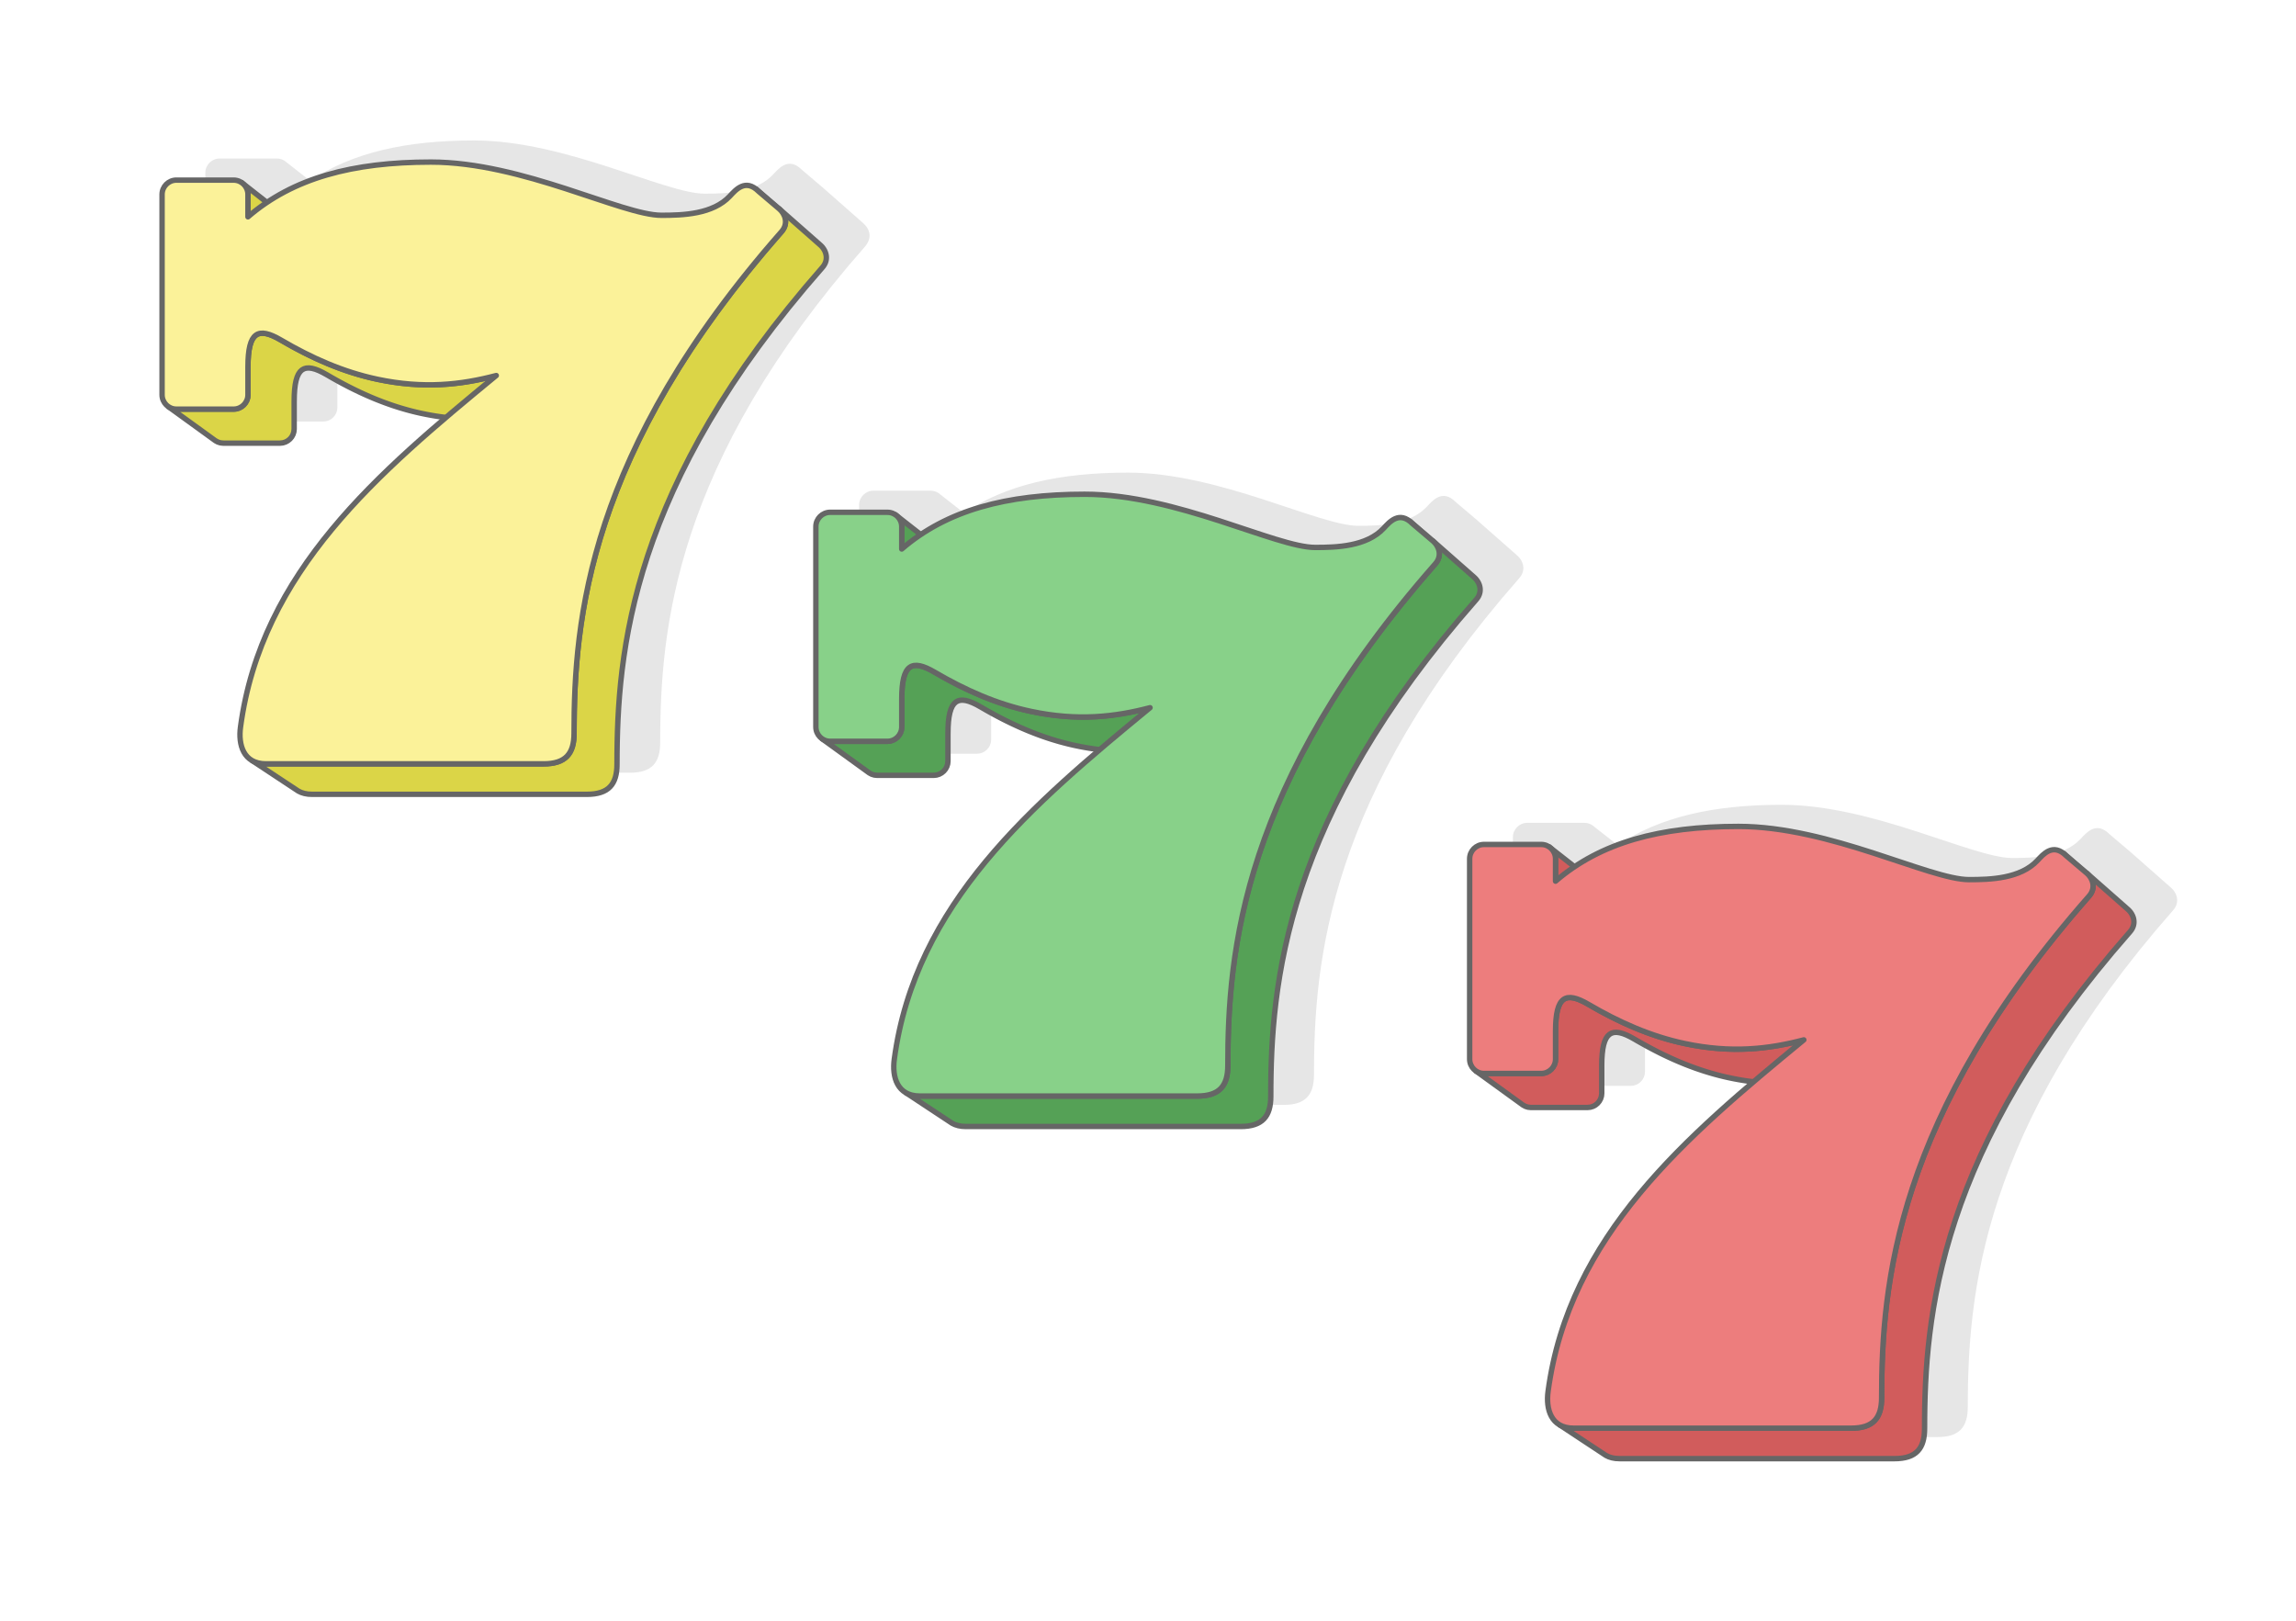
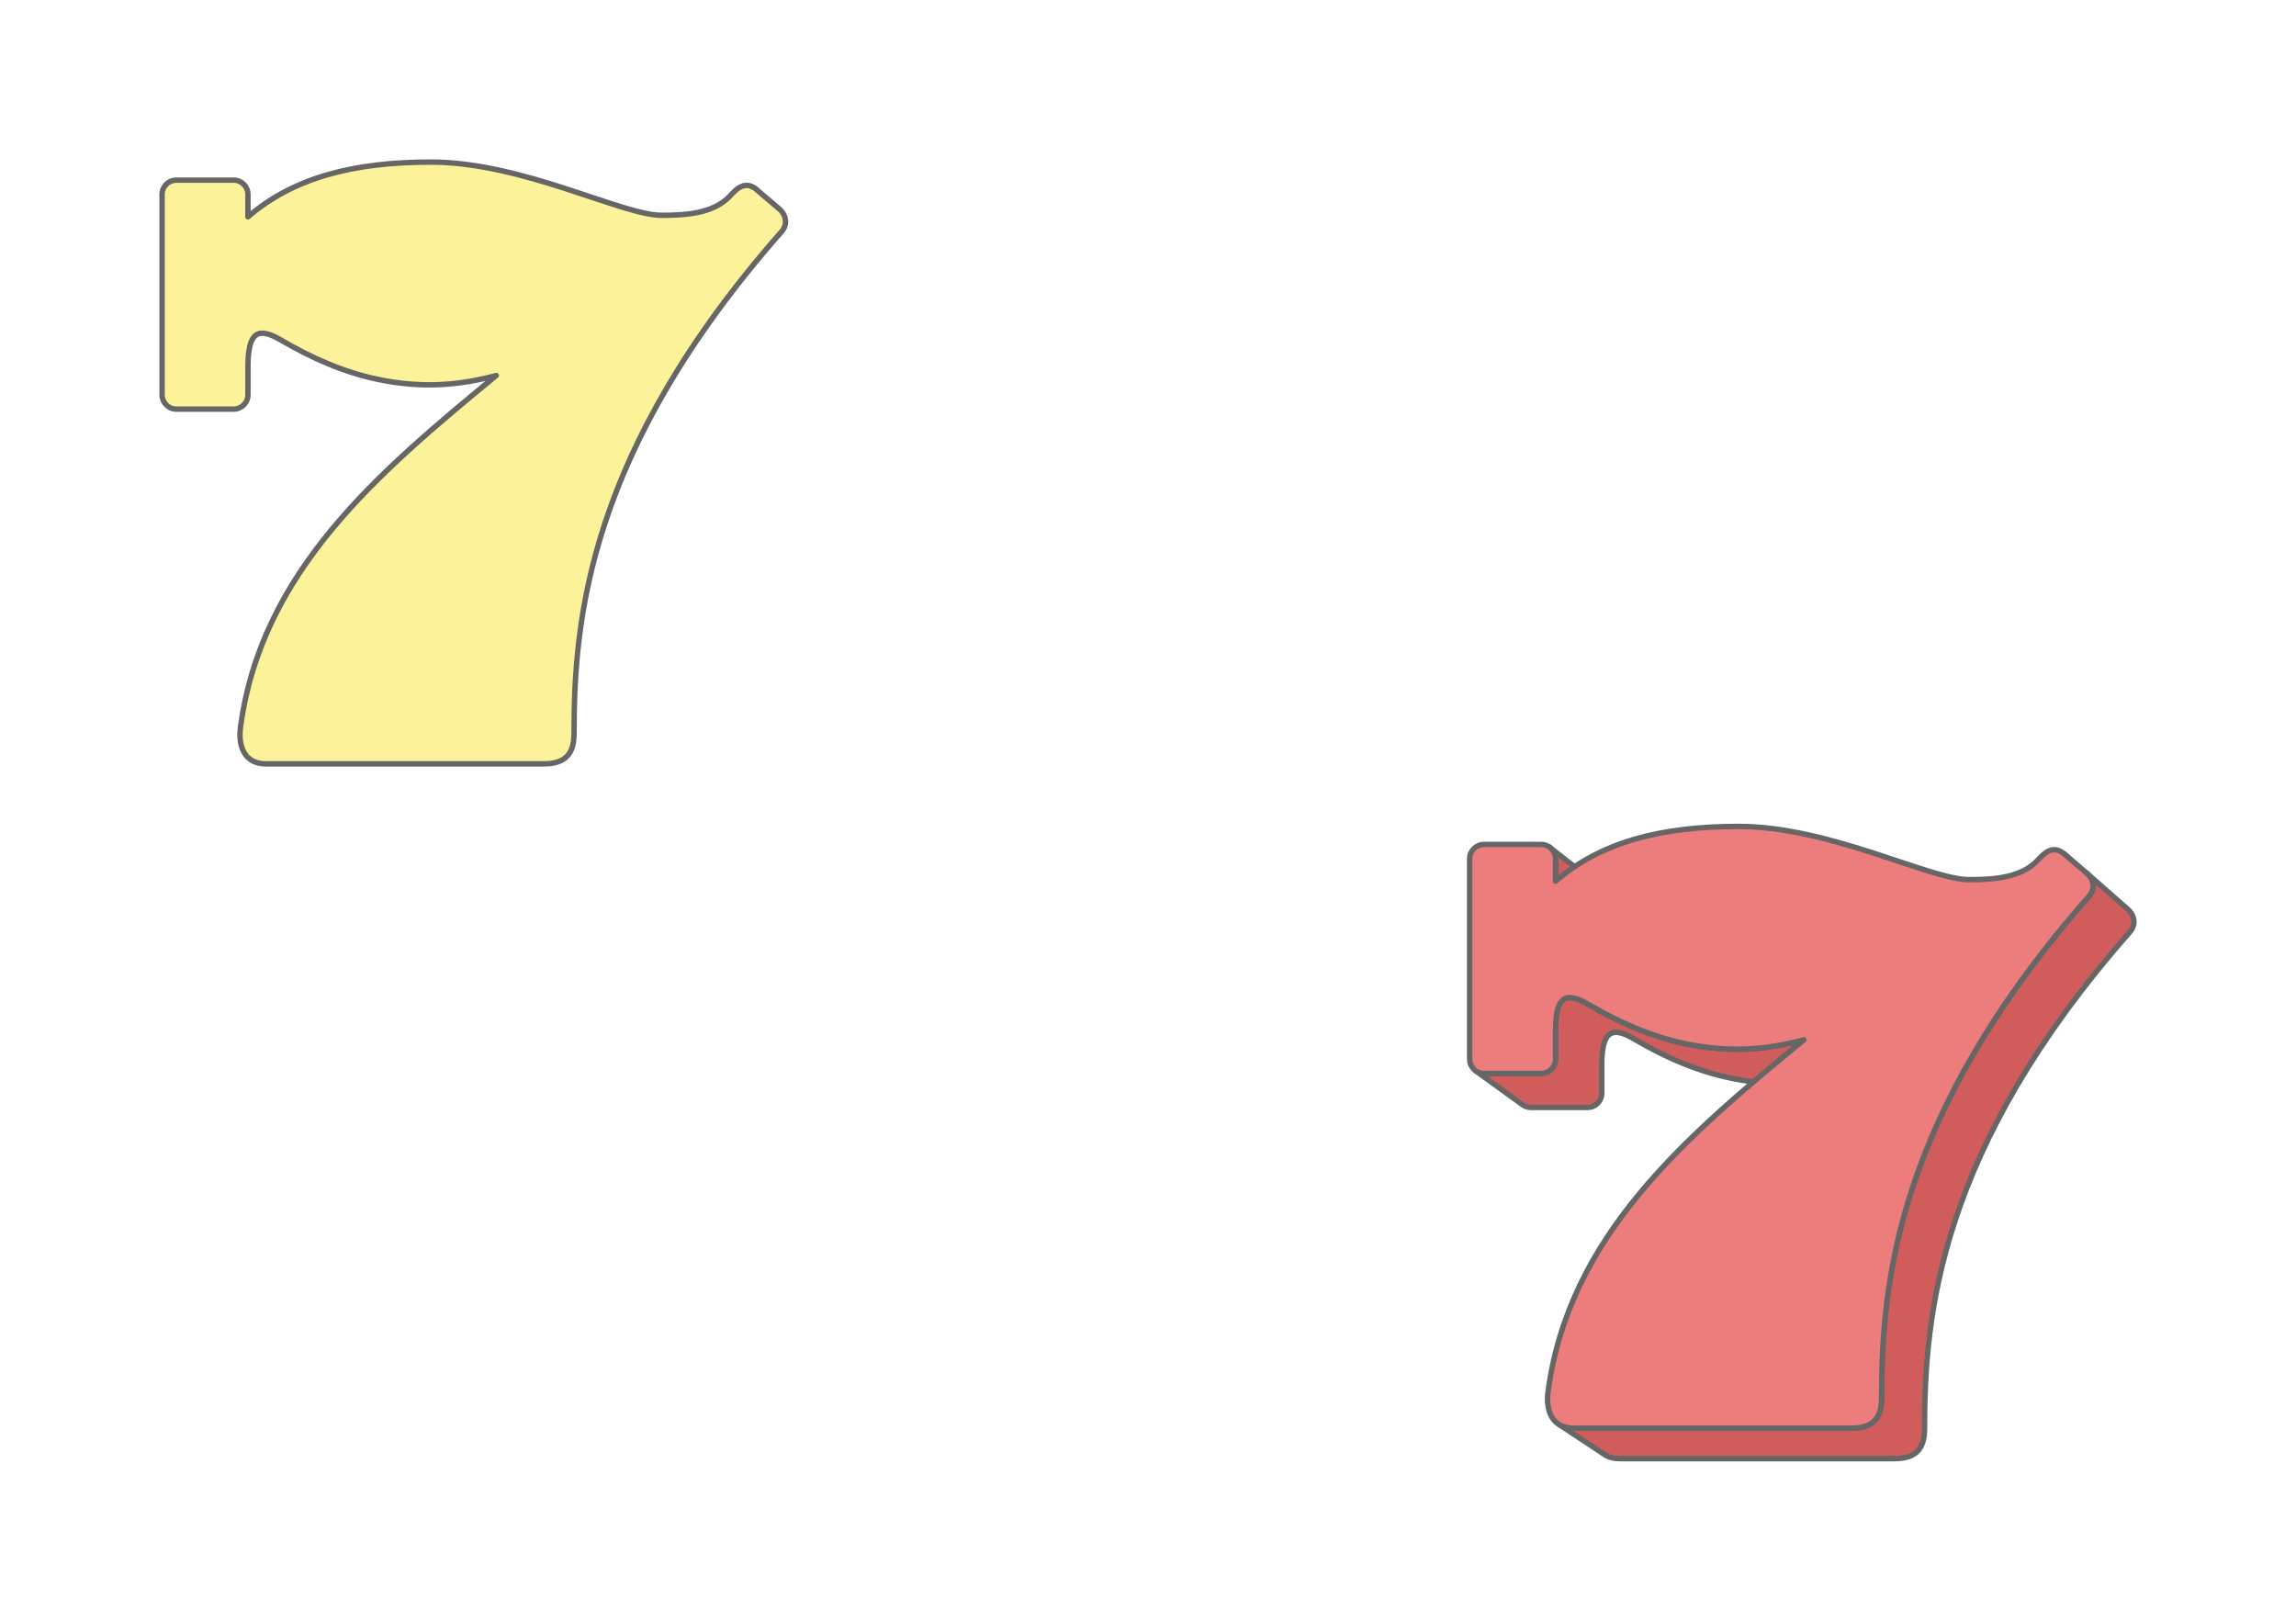
<svg xmlns="http://www.w3.org/2000/svg" xml:space="preserve" width="425px" height="300px" version="1.1" style="shape-rendering:geometricPrecision; text-rendering:geometricPrecision; image-rendering:optimizeQuality; fill-rule:evenodd; clip-rule:evenodd" viewBox="0 0 19848.9 14011">
  <defs>
    <style type="text/css">
   
    .str0 {stroke:#666666;stroke-width:46.7;stroke-linecap:round;stroke-linejoin:round;stroke-miterlimit:2.613}
    .fil6 {fill:#55A156}
    .fil7 {fill:#88D189}
    .fil4 {fill:#D15C5C}
    .fil2 {fill:#DBD547}
    .fil1 {fill:#E6E6E6}
    .fil5 {fill:#ED7D7D}
    .fil3 {fill:#FBF299}
    .fil0 {fill:white}
   
  </style>
  </defs>
  <g id="Layer_x0020_1">
    <g id="_2433941836048">
-       <rect class="fil0" width="19848.9" height="14011" />
-       <path class="fil1" d="M1898.4 1370.3l495 0c25.5,0 49.3,7.8 69.1,21.2 4.7,3.2 9.3,6.8 13.5,10.6l205.2 160.9c367.1,-245.6 830.5,-348.7 1417.6,-348.7 792.2,0 1651.2,459.9 1993.3,459.9 185.8,0 444.6,-8.3 591.6,-166.1 46.7,-50.1 124,-141.8 226.7,-59.8 5.6,4.5 11.3,9.5 17,15l15.8 13.9 166.7 141.5 3.9 3.4 349.7 307.9c62,56.9 73,127.8 19.5,195.5l-150.9 175.3 -142.2 172.8 -133.7 170.2 -125.5 167.5 -117.5 164.9 -109.7 162.3 -102.3 159.7 -95.1 157 -88.2 154.4 -81.4 151.7 -75 149.1 -68.9 146.4 -63 143.8 -57.3 141.1 -52 138.4 -46.8 135.7 -42 133.1 -37.4 130.3 -33.1 127.7 -28.9 125 -25.2 122.3 -21.6 119.5 -18.3 116.8 -15.3 114.2 -12.5 111.3 -10 108.7 -7.7 105.9 -5.8 103.2 -4 100.4 -2.5 97.7 -1.4 94.9 -0.4 92.2 -0.8 31.6 -2.6 29.5 -4.5 27.5 -6.3 25.5 -8.3 23.5 -10.3 21.4 -12.3 19.4 -14.6 17.3 -16.7 15.3 -19 13.2 -21.4 11.2 -23.7 9.2 -26.3 7.2 -28.7 5.1 -31.4 3 -34 1 -74.3 0 -74.2 0 -74.2 0 -74.3 0 -74.2 0 -74.2 0 -74.3 0 -74.2 0 -74.2 0 -74.3 0 -74.2 0 -74.2 0 -74.3 0 -74.2 0 -74.2 0 -74.2 0 -74.3 0 -74.2 0 -74.3 0 -74.2 0 -74.2 0 -74.3 0 -74.2 0 -74.2 0 -74.2 0 -74.3 0 -74.2 0 -74.2 0 -74.3 0 -74.2 0 -74.2 0 -74.3 0 -34.7 -1.8 -31.3 -5.5 -28.1 -8.8 -24.9 -11.9 -399.1 -263.7c-94.4,-53.9 -115.5,-175.8 -100.3,-289 154.9,-1155.3 918.7,-1946.4 1776.1,-2677.1l-24.1 -3 -35.2 -4.8 -35.6 -5.5 -36 -6.1 -36.5 -6.8 -36.9 -7.5 -27.5 -6 -27.4 -6.3 -27.2 -6.7 -27.1 -7 -27 -7.3 -26.8 -7.6 -26.8 -8 -26.6 -8.2 -26.5 -8.6 -26.3 -8.8 -26.3 -9.2 -26.2 -9.4 -26 -9.8 -26 -10 -25.8 -10.3 -25.7 -10.5 -25.7 -10.9 -25.5 -11 -25.5 -11.4 -25.4 -11.6 -25.2 -11.8 -25.2 -12.1 -25.1 -12.3 -25.1 -12.5 -24.9 -12.8 -24.9 -13 -24.8 -13.2 -24.7 -13.5 -24.7 -13.6 -24.6 -13.9 -24.6 -14 -24.4 -14.2 -35.7 -19.8 -33 -15.8 -30.5 -11.9 -28 -7.7 -25.6 -3.3 -23.1 1 -20.8 5.7 -18.4 10.4 -16 15.3 -13.9 20.3 -11.5 25.4 -9.4 30.7 -7.3 36.2 -5.1 41.7 -3 47.5 -1 53.3 0 239.7 -2.5 24.6 -7.2 22.9 -11.3 20.9 -15 18.1 -18.2 15 -20.8 11.3 -22.9 7.2 -24.6 2.5 -490 0 -24.6 -2.5 -23 -7.2 -20.8 -11.3 -406.3 -294.2c-33,-22.3 -54.7,-60 -54.7,-102.6l0 -1732.3c0,-68 55.7,-123.7 123.7,-123.7zm11881.7 5775l205.2 160.8c367,-245.5 830.4,-348.7 1417.6,-348.7 792.2,0 1651.2,460 1993.2,460 185.9,0 444.7,-8.4 591.7,-166.2 46.7,-50.1 123.9,-141.7 226.7,-59.7 5.6,4.4 11.2,9.4 16.9,14.9l15.9 14 166.7 141.4 3.9 3.4 349.6 307.9 8.9 8.2 8.4 9 7.9 9.9 7.2 10.7 6.3 11.3 5.5 11.8 4.3 12.4 3.2 12.9 1.8 13.2 0.5 13.5 -1.2 13.7 -2.8 13.8 -4.6 13.9 -6.5 13.8 -8.6 13.8 -10.7 13.6 -151 175.4 -142.2 172.7 -133.7 170.2 -125.5 167.5 -117.4 164.9 -109.8 162.4 -102.3 159.6 -95 157 -88.2 154.4 -81.4 151.7 -75.1 149.1 -68.9 146.4 -63 143.8 -57.3 141.1 -51.9 138.4 -46.9 135.8 -42 133 -37.4 130.4 -33 127.7 -29 124.9 -25.1 122.3 -21.7 119.5 -18.3 116.9 -15.2 114.1 -12.5 111.4 -10 108.6 -7.8 106 -5.7 103.1 -4 100.5 -2.6 97.6 -1.3 95 -0.4 92.1 -0.9 31.6 -2.6 29.6 -4.4 27.5 -6.3 25.5 -8.3 23.4 -10.3 21.4 -12.4 19.4 -14.5 17.3 -16.8 15.3 -19 13.3 -21.3 11.2 -23.8 9.2 -26.2 7.1 -28.8 5.1 -31.3 3.1 -34.1 1 -74.2 0 -74.2 0 -74.3 0 -74.2 0 -74.2 0 -74.3 0 -74.2 0 -74.2 0 -74.3 0 -74.2 0 -74.2 0 -74.3 0 -74.2 0 -74.2 0 -74.3 0 -74.2 0 -74.2 0 -74.3 0 -74.2 0 -74.2 0 -74.3 0 -74.2 0 -74.2 0 -74.3 0 -74.2 0 -74.2 0 -74.2 0 -74.3 0 -74.2 0 -74.2 0 -74.3 0 -74.2 0 -34.7 -1.9 -31.4 -5.5 -28 -8.8 -24.9 -11.9 -399.1 -263.6c-94.4,-53.9 -115.5,-175.8 -100.4,-289.1 155,-1155.2 918.7,-1946.3 1776.2,-2677.1l-24.1 -2.9 -35.3 -4.9 -35.6 -5.4 -36 -6.2 -36.4 -6.8 -36.9 -7.4 -27.5 -6 -27.4 -6.4 -27.2 -6.6 -27.2 -7 -26.9 -7.3 -26.9 -7.7 -26.7 -7.9 -26.6 -8.3 -26.5 -8.5 -26.4 -8.9 -26.2 -9.1 -26.2 -9.5 -26 -9.7 -26 -10.1 -25.9 -10.2 -25.7 -10.6 -25.6 -10.8 -25.6 -11.1 -25.4 -11.3 -25.4 -11.6 -25.3 -11.9 -25.2 -12.1 -25.1 -12.3 -25 -12.5 -25 -12.8 -24.8 -13 -24.8 -13.2 -24.8 -13.4 -24.6 -13.7 -24.6 -13.8 -24.6 -14.1 -24.5 -14.2 -35.6 -19.7 -33.1 -15.9 -30.5 -11.8 -28 -7.7 -25.6 -3.4 -23.1 1.1 -20.7 5.7 -18.4 10.3 -16.1 15.3 -13.8 20.3 -11.6 25.4 -9.4 30.8 -7.2 36.1 -5.1 41.8 -3.1 47.4 -1 53.4 0 239.6 -2.5 24.6 -7.1 23 -11.3 20.8 -15.1 18.1 -18.1 15 -20.8 11.4 -22.9 7.1 -24.6 2.5 -490.1 0 -24.6 -2.5 -22.9 -7.1 -20.9 -11.4 -406.3 -294.2c-32.9,-22.3 -54.6,-60 -54.6,-102.5l0 -1732.3c0,-68.1 55.6,-123.8 123.7,-123.8l495 0c25.5,0 49.3,7.9 69,21.2 4.8,3.2 9.3,6.8 13.6,10.7zm-5652 -2871.6l205.1 160.9c367.1,-245.6 830.5,-348.8 1417.6,-348.8 792.2,0 1651.2,460 1993.3,460 185.8,0 444.6,-8.3 591.7,-166.1 46.7,-50.2 123.9,-141.8 226.6,-59.8 5.6,4.5 11.3,9.4 17,14.9l15.8 14 166.8 141.4 3.8 3.4 349.7 307.9 8.9 8.2 8.4 9.1 7.9 9.8 7.1 10.7 6.4 11.3 5.4 11.9 4.4 12.4 3.1 12.8 1.9 13.2 0.4 13.5 -1.1 13.7 -2.8 13.8 -4.6 13.9 -6.5 13.9 -8.6 13.7 -10.7 13.6 -151 175.4 -142.2 172.8 -133.7 170.1 -125.5 167.6 -117.5 164.9 -109.7 162.3 -102.3 159.6 -95.1 157 -88.1 154.4 -81.5 151.8 -75 149.1 -68.9 146.4 -63 143.7 -57.3 141.1 -52 138.4 -46.8 135.8 -42 133 -37.4 130.4 -33 127.7 -29 124.9 -25.2 122.3 -21.6 119.6 -18.3 116.8 -15.3 114.1 -12.5 111.4 -10 108.7 -7.7 105.9 -5.8 103.2 -4 100.4 -2.5 97.7 -1.3 94.9 -0.4 92.1 -0.9 31.6 -2.6 29.6 -4.5 27.5 -6.3 25.5 -8.3 23.4 -10.2 21.4 -12.4 19.4 -14.6 17.3 -16.7 15.3 -19 13.3 -21.4 11.2 -23.7 9.2 -26.3 7.1 -28.7 5.1 -31.4 3.1 -34 1 -74.2 0 -74.3 0 -74.2 0 -74.2 0 -74.3 0 -74.2 0 -74.2 0 -74.3 0 -74.2 0 -74.2 0 -74.3 0 -74.2 0 -74.2 0 -74.3 0 -74.2 0 -74.2 0 -74.3 0 -74.2 0 -74.2 0 -74.3 0 -74.2 0 -74.2 0 -74.2 0 -74.3 0 -74.2 0 -74.3 0 -74.2 0 -74.2 0 -74.3 0 -74.2 0 -74.2 0 -74.2 0 -34.8 -1.9 -31.3 -5.5 -28.1 -8.8 -24.9 -11.9 -399.1 -263.6c-94.4,-53.9 -115.5,-175.8 -100.3,-289.1 155,-1155.2 918.7,-1946.3 1776.1,-2677.1l-24.1 -2.9 -35.2 -4.8 -35.6 -5.5 -36 -6.1 -36.5 -6.8 -36.9 -7.5 -27.5 -6 -27.3 -6.3 -27.3 -6.7 -27.1 -7 -27 -7.3 -26.8 -7.6 -26.8 -8 -26.6 -8.2 -26.5 -8.6 -26.3 -8.9 -26.3 -9.1 -26.1 -9.5 -26.1 -9.7 -25.9 -10 -25.9 -10.3 -25.7 -10.6 -25.7 -10.8 -25.5 -11.1 -25.5 -11.3 -25.3 -11.6 -25.3 -11.8 -25.2 -12.1 -25.1 -12.3 -25 -12.6 -25 -12.8 -24.9 -13 -24.8 -13.2 -24.7 -13.4 -24.7 -13.6 -24.6 -13.9 -24.5 -14 -24.5 -14.2 -35.7 -19.8 -33 -15.9 -30.5 -11.8 -28 -7.7 -25.6 -3.4 -23.1 1.1 -20.7 5.7 -18.4 10.4 -16.1 15.3 -13.8 20.2 -11.6 25.5 -9.4 30.7 -7.2 36.1 -5.2 41.8 -3 47.5 -1 53.3 0 239.6 -2.5 24.6 -7.2 23 -11.3 20.8 -15 18.2 -18.1 15 -20.8 11.3 -23 7.2 -24.6 2.4 -490 0 -24.6 -2.4 -23 -7.2 -20.8 -11.3 -406.3 -294.3c-32.9,-22.3 -54.7,-60 -54.7,-102.5l0 -1732.3c0,-68.1 55.7,-123.8 123.8,-123.8l494.9 0c25.5,0 49.3,7.9 69.1,21.2 4.7,3.3 9.3,6.8 13.6,10.7z" />
      <g>
        <g>
-           <path class="fil2 str0" d="M2088.8 1578.3l400 313.6 18.2 15 15 18.1 11.3 20.8 7.2 23 2.5 24.6 0 191.7 -399.5 -310.6 0 -193.7 -2.5 -24.8 -7.3 -23.2 -11.4 -21 -15.1 -18.4 -18.4 -15.1zm454.2 1890.4l0 239.7 -2.5 24.6 -7.2 23 -11.3 20.8 -15 18.1 -18.2 15 -20.8 11.3 -22.9 7.2 -24.6 2.5 -490 0 -24.7 -2.5 -22.9 -7.2 -20.8 -11.3 -406.4 -294.2 21.1 11.4 23.2 7.3 24.8 2.5 495 0 24.8 -2.5 23.2 -7.3 21 -11.4 18.4 -15.1 15.1 -18.4 11.4 -21 7.3 -23.2 2.5 -24.8 0 -242.1 1 -53.9 3.1 -47.9 5.2 -42.2 7.3 -36.5 9.5 -31.1 11.7 -25.7 13.9 -20.4 16.3 -15.5 18.5 -10.5 21 -5.7 23.3 -1.1 25.9 3.4 28.2 7.8 30.9 11.9 33.4 16.1 36 19.9 24.7 14.4 24.8 14.2 24.8 14 24.9 13.7 25 13.6 25.1 13.3 25.1 13.2 25.2 12.9 25.3 12.7 25.4 12.4 25.4 12.2 25.6 12 25.6 11.7 25.7 11.4 25.8 11.2 25.9 11 26 10.6 26.1 10.4 26.2 10.1 26.3 9.9 26.4 9.5 26.6 9.2 26.6 9 26.8 8.6 26.8 8.4 27 8 27.2 7.7 27.2 7.4 27.4 7.1 27.5 6.7 27.7 6.4 27.7 6.1 37.3 7.5 36.8 6.9 36.4 6.2 36 5.5 35.5 4.9 35.2 4.2 34.8 3.6 34.4 3 34 2.4 33.7 1.9 33.4 1.2 33 0.8 32.7 0.1 32.4 -0.3 32.1 -0.9 31.7 -1.3 31.6 -1.9 31.2 -2.3 31 -2.8 30.8 -3.2 30.5 -3.6 30.2 -4.1 30.1 -4.4 29.9 -4.9 29.7 -5.2 29.5 -5.5 29.3 -5.9 29.1 -6.3 29 -6.5 28.9 -6.9 28.8 -7.1 28.6 -7.4 378 296.9 -28.4 7.3 -28.4 7.1 -28.6 6.8 -28.7 6.5 -28.9 6.2 -29 5.8 -29.2 5.5 -29.4 5.1 -29.5 4.8 -29.8 4.4 -30 4 -30.2 3.6 -30.5 3.2 -30.6 2.8 -31 2.3 -31.2 1.8 -31.5 1.3 -31.7 0.9 -32.1 0.3 -32.3 -0.1 -32.7 -0.7 -33.1 -1.3 -33.3 -1.8 -33.7 -2.4 -34.1 -3 -34.4 -3.5 -34.8 -4.2 -35.2 -4.9 -35.6 -5.4 -36.1 -6.2 -36.4 -6.8 -36.9 -7.4 -27.5 -6 -27.4 -6.4 -27.2 -6.6 -27.1 -7 -27 -7.3 -26.8 -7.7 -26.8 -7.9 -26.6 -8.3 -26.5 -8.5 -26.4 -8.9 -26.2 -9.2 -26.2 -9.4 -26 -9.8 -26 -10 -25.8 -10.2 -25.8 -10.6 -25.6 -10.8 -25.6 -11.1 -25.4 -11.4 -25.4 -11.5 -25.2 -11.9 -25.2 -12.1 -25.1 -12.3 -25.1 -12.5 -24.9 -12.8 -24.9 -13 -24.8 -13.2 -24.7 -13.4 -24.7 -13.7 -24.6 -13.8 -24.6 -14.1 -24.4 -14.2 -35.7 -19.7 -33 -15.9 -30.6 -11.9 -28 -7.6 -25.5 -3.4 -23.1 1.1 -20.8 5.6 -18.4 10.4 -16.1 15.3 -13.8 20.3 -11.5 25.4 -9.4 30.8 -7.3 36.1 -5.1 41.8 -3 47.4 -1 53.3zm4193.3 -1663.2l353.6 311.3 8.8 8.2 8.5 9 7.8 9.9 7.2 10.6 6.4 11.3 5.4 11.9 4.3 12.4 3.2 12.9 1.9 13.2 0.4 13.4 -1.1 13.8 -2.8 13.8 -4.6 13.9 -6.6 13.8 -8.5 13.8 -10.8 13.6 -150.9 175.4 -142.2 172.7 -133.8 170.2 -125.4 167.5 -117.5 164.9 -109.7 162.3 -102.3 159.7 -95.1 157 -88.2 154.4 -81.4 151.7 -75.1 149.1 -68.8 146.4 -63 143.8 -57.4 141.1 -51.9 138.4 -46.9 135.7 -41.9 133.1 -37.4 130.4 -33.1 127.6 -28.9 125 -25.2 122.3 -21.6 119.5 -18.3 116.9 -15.3 114.1 -12.5 111.4 -10 108.6 -7.7 105.9 -5.8 103.2 -4 100.5 -2.5 97.6 -1.4 95 -0.4 92.1 -0.8 31.6 -2.6 29.5 -4.5 27.6 -6.3 25.4 -8.3 23.5 -10.3 21.4 -12.4 19.4 -14.5 17.3 -16.7 15.3 -19 13.3 -21.4 11.2 -23.8 9.1 -26.2 7.2 -28.7 5.1 -31.4 3 -34 1.1 -74.3 0 -74.2 0 -74.2 0 -74.3 0 -74.2 0 -74.2 0 -74.3 0 -74.2 0 -74.2 0 -74.3 0 -74.2 0 -74.2 0 -74.3 0 -74.2 0 -74.2 0 -74.3 0 -74.2 0 -74.2 0 -74.3 0 -74.2 0 -74.2 0 -74.3 0 -74.2 0 -74.2 0 -74.3 0 -74.2 0 -74.2 0 -74.3 0 -74.2 0 -74.2 0 -74.2 0 -74.3 0 -34.7 -1.9 -31.4 -5.5 -28 -8.8 -24.9 -11.9 -399.1 -263.6 25.2 12 28.3 8.9 31.6 5.5 35.1 1.9 75 0 75 0 75 0 75 0 74.9 0 75 0 75 0 75 0 75 0 74.9 0 75 0 75 0 75 0 75 0 75 0 74.9 0 75 0 75 0 75 0 75 0 74.9 0 75 0 75 0 75 0 75 0 75 0 74.9 0 75 0 75 0 75 0 75 0 75 0 34.3 -1 31.7 -3.1 29.1 -5.2 26.5 -7.2 23.9 -9.2 21.6 -11.4 19.2 -13.4 16.9 -15.4 14.7 -17.5 12.5 -19.6 10.4 -21.6 8.4 -23.7 6.4 -25.7 4.5 -27.8 2.6 -29.9 0.9 -31.9 0.4 -93.1 1.3 -95.9 2.6 -98.6 4 -101.5 5.8 -104.2 7.9 -107 10.1 -109.7 12.6 -112.5 15.4 -115.3 18.5 -118 21.8 -120.8 25.4 -123.5 29.3 -126.2 33.4 -129 37.8 -131.7 42.4 -134.4 47.3 -137.1 52.5 -139.8 57.9 -142.5 63.6 -145.2 69.6 -147.9 75.8 -150.6 82.2 -153.3 89.1 -155.9 96 -158.6 103.4 -161.3 110.8 -163.9 118.7 -166.6 126.7 -169.2 135.1 -171.9 143.6 -174.5 152.5 -177.2 10.8 -13.7 8.7 -13.9 6.6 -14 4.6 -14 2.9 -14 1.1 -13.8 -0.4 -13.7 -1.9 -13.3 -3.2 -13 -4.4 -12.5 -5.5 -12 -6.4 -11.4 -6 -8.9 -205.3 -180.8 -20.9 -18.7 225.6 198.5 -0.6 -0.8 -8 -10 -8.5 -9.2 -9 -8.2z" />
          <g>
            <path class="fil3 str0" d="M1524.8 1557.1l495 0c68.1,0 123.7,55.7 123.7,123.7l0 193.7c390.3,-335.8 903.4,-473.4 1581.7,-473.4 792.2,0 1651.2,460 1993.2,460 185.9,0 444.7,-8.4 591.7,-166.2 49.8,-53.4 134.4,-154.2 247.6,-41l178.6 151.6c48.9,41.4 83.7,124.8 19.8,197.4 -1674.8,1903.5 -1793.5,3358.9 -1793.5,4336.9 0,175.7 -73,263.6 -263.6,263.6 -799.9,0 -1599.7,0 -2399.5,0 -196.5,0 -240.8,-166.4 -220.5,-317.4 180.8,-1348.1 1190.7,-2200.4 2211.1,-3039.6 -304.8,80.4 -627.8,116.7 -1027.6,32.3 -297.1,-62.8 -570.4,-184.6 -833.8,-339 -199.1,-116.6 -285.2,-71.9 -285.2,231.4l0 242.1c0,68 -55.6,123.7 -123.7,123.7l-495 0c-68,0 -123.7,-55.7 -123.7,-123.7l0 -1732.4c0,-68 55.7,-123.7 123.7,-123.7z" />
          </g>
        </g>
        <g>
          <path class="fil4 str0" d="M13392.9 7321.4l400 313.6 18.1 15 15 18.2 11.4 20.8 7.1 22.9 2.5 24.7 0 191.7 -399.4 -310.6 0 -193.7 -2.6 -24.9 -7.2 -23.2 -11.4 -21 -15.2 -18.3 -18.3 -15.2zm454.1 1890.5l0 239.6 -2.5 24.6 -7.1 23 -11.4 20.8 -15 18.2 -18.1 15 -20.8 11.3 -23 7.1 -24.6 2.5 -490 0 -24.6 -2.5 -23 -7.1 -20.8 -11.3 -406.3 -294.3 21 11.5 23.2 7.2 24.9 2.5 494.9 0 24.9 -2.5 23.2 -7.2 21 -11.5 18.3 -15.1 15.2 -18.3 11.4 -21.1 7.2 -23.2 2.6 -24.8 0 -242.1 1 -53.9 3.1 -47.9 5.1 -42.2 7.3 -36.5 9.5 -31 11.7 -25.7 14 -20.5 16.2 -15.4 18.6 -10.5 20.9 -5.7 23.4 -1.1 25.8 3.4 28.3 7.7 30.8 12 33.4 16 36 20 24.7 14.3 24.8 14.2 24.9 14 24.9 13.8 25 13.5 25 13.4 25.2 13.1 25.2 12.9 25.3 12.7 25.3 12.4 25.5 12.2 25.5 12 25.6 11.7 25.7 11.5 25.8 11.2 25.9 10.9 26 10.7 26.1 10.3 26.3 10.2 26.3 9.8 26.4 9.5 26.5 9.3 26.7 8.9 26.7 8.7 26.9 8.3 27 8 27.1 7.8 27.3 7.4 27.3 7 27.6 6.7 27.6 6.4 27.8 6.1 37.3 7.5 36.8 6.9 36.4 6.2 35.9 5.5 35.6 4.9 35.2 4.3 34.8 3.6 34.4 3 34 2.4 33.7 1.8 33.3 1.3 33.1 0.7 32.6 0.2 32.4 -0.4 32.1 -0.9 31.8 -1.3 31.5 -1.9 31.3 -2.3 31 -2.7 30.7 -3.3 30.5 -3.6 30.3 -4 30.1 -4.5 29.9 -4.8 29.6 -5.2 29.5 -5.6 29.3 -5.9 29.2 -6.2 29 -6.6 28.9 -6.8 28.7 -7.2 28.6 -7.4 378 296.9 -28.3 7.4 -28.5 7 -28.5 6.8 -28.8 6.5 -28.8 6.2 -29.1 5.8 -29.2 5.5 -29.3 5.2 -29.6 4.8 -29.8 4.4 -30 4 -30.2 3.6 -30.4 3.2 -30.7 2.7 -30.9 2.3 -31.2 1.8 -31.5 1.4 -31.8 0.8 -32 0.4 -32.4 -0.2 -32.7 -0.7 -33 -1.2 -33.3 -1.9 -33.7 -2.3 -34.1 -3 -34.4 -3.6 -34.9 -4.2 -35.2 -4.8 -35.6 -5.5 -36 -6.1 -36.4 -6.8 -36.9 -7.5 -27.6 -6 -27.3 -6.3 -27.3 -6.7 -27.1 -7 -26.9 -7.3 -26.9 -7.6 -26.7 -8 -26.6 -8.2 -26.5 -8.6 -26.4 -8.9 -26.3 -9.1 -26.1 -9.5 -26.1 -9.7 -25.9 -10 -25.9 -10.3 -25.7 -10.6 -25.6 -10.8 -25.6 -11.1 -25.4 -11.3 -25.4 -11.6 -25.3 -11.8 -25.2 -12.1 -25.1 -12.3 -25 -12.6 -25 -12.8 -24.9 -13 -24.7 -13.2 -24.8 -13.4 -24.6 -13.7 -24.7 -13.8 -24.5 -14 -24.5 -14.2 -35.6 -19.8 -33.1 -15.9 -30.5 -11.8 -28 -7.7 -25.6 -3.4 -23.1 1.1 -20.7 5.7 -18.4 10.4 -16.1 15.3 -13.8 20.2 -11.6 25.5 -9.4 30.7 -7.2 36.1 -5.1 41.8 -3.1 47.5 -1 53.3zm4193.4 -1663.3l353.5 311.3 8.9 8.2 8.4 9.1 7.9 9.8 7.2 10.7 6.3 11.3 5.4 11.9 4.4 12.4 3.2 12.8 1.8 13.2 0.4 13.5 -1.1 13.7 -2.8 13.8 -4.6 13.9 -6.5 13.9 -8.6 13.7 -10.7 13.6 -151 175.4 -142.2 172.8 -133.7 170.1 -125.5 167.6 -117.4 164.9 -109.8 162.3 -102.3 159.6 -95.1 157 -88.1 154.4 -81.5 151.8 -75 149 -68.9 146.5 -63 143.7 -57.3 141.1 -52 138.4 -46.8 135.8 -42 133 -37.4 130.4 -33 127.7 -29 124.9 -25.2 122.3 -21.6 119.6 -18.3 116.8 -15.2 114.1 -12.5 111.4 -10 108.7 -7.8 105.9 -5.7 103.2 -4.1 100.4 -2.5 97.7 -1.3 94.9 -0.4 92.1 -0.9 31.6 -2.6 29.6 -4.4 27.5 -6.4 25.5 -8.2 23.4 -10.3 21.4 -12.4 19.4 -14.5 17.3 -16.8 15.3 -19 13.3 -21.3 11.2 -23.8 9.2 -26.2 7.1 -28.8 5.1 -31.4 3.1 -34 1 -74.2 0 -74.3 0 -74.2 0 -74.2 0 -74.2 0 -74.3 0 -74.2 0 -74.2 0 -74.3 0 -74.2 0 -74.3 0 -74.2 0 -74.2 0 -74.2 0 -74.3 0 -74.2 0 -74.2 0 -74.3 0 -74.2 0 -74.2 0 -74.3 0 -74.2 0 -74.2 0 -74.3 0 -74.2 0 -74.2 0 -74.3 0 -74.2 0 -74.2 0 -74.3 0 -74.2 0 -74.2 0 -34.8 -1.9 -31.3 -5.5 -28 -8.8 -24.9 -11.9 -399.1 -263.6 25.1 12 28.4 8.9 31.6 5.5 35.1 1.9 75 0 75 0 74.9 0 75 0 75 0 75 0 75 0 74.9 0 75 0 75 0 75 0 75 0 75 0 74.9 0 75 0 75 0 75 0 75 0 74.9 0 75 0 75 0 75 0 75 0 75 0 74.9 0 75 0 75 0 75 0 75 0 74.9 0 75 0 75 0 34.4 -1 31.7 -3.1 29 -5.1 26.5 -7.2 24 -9.3 21.6 -11.3 19.2 -13.4 16.9 -15.5 14.7 -17.5 12.5 -19.6 10.4 -21.6 8.3 -23.7 6.4 -25.7 4.5 -27.8 2.7 -29.8 0.8 -32 0.4 -93 1.4 -95.9 2.5 -98.7 4.1 -101.4 5.8 -104.2 7.8 -107 10.1 -109.8 12.6 -112.5 15.5 -115.3 18.5 -118 21.8 -120.7 25.4 -123.5 29.3 -126.3 33.3 -128.9 37.8 -131.7 42.4 -134.4 47.3 -137.1 52.5 -139.8 57.9 -142.6 63.7 -145.2 69.5 -147.9 75.8 -150.6 82.3 -153.2 89 -156 96.1 -158.6 103.3 -161.2 110.9 -164 118.6 -166.6 126.8 -169.2 135 -171.9 143.7 -174.5 152.5 -177.1 10.8 -13.7 8.7 -14 6.5 -14 4.7 -14 2.8 -13.9 1.2 -13.9 -0.5 -13.6 -1.9 -13.3 -3.2 -13 -4.3 -12.5 -5.5 -12.1 -6.4 -11.4 -6 -8.9 -205.3 -180.7 -20.9 -18.8 225.5 198.6 -0.6 -0.9 -7.9 -10 -8.5 -9.1 -9 -8.3z" />
          <g>
            <path class="fil5 str0" d="M12828.9 7300.2l494.9 0c68.1,0 123.8,55.7 123.8,123.8l0 193.7c390.3,-335.8 903.4,-473.5 1581.6,-473.5 792.2,0 1651.3,460 1993.3,460 185.9,0 444.6,-8.3 591.7,-166.2 49.8,-53.4 134.3,-154.1 247.6,-40.9l178.6 151.5c48.8,41.4 83.7,124.9 19.8,197.5 -1674.9,1903.5 -1793.6,3358.9 -1793.6,4336.8 0,175.7 -73,263.6 -263.6,263.6 -799.8,0 -1599.6,0 -2399.4,0 -196.5,0 -240.8,-166.3 -220.6,-317.4 180.9,-1348.1 1190.7,-2200.4 2211.1,-3039.6 -304.7,80.5 -627.7,116.7 -1027.5,32.3 -297.1,-62.7 -570.4,-184.6 -833.9,-338.9 -199,-116.6 -285.1,-72 -285.1,231.3l0 242.1c0,68.1 -55.7,123.7 -123.8,123.7l-494.9 0c-68.1,0 -123.8,-55.6 -123.8,-123.7l0 -1732.3c0,-68.1 55.7,-123.8 123.8,-123.8z" />
          </g>
        </g>
        <g>
-           <path class="fil6 str0" d="M7740.9 4449.9l399.9 313.6 18.2 15 15 18.1 11.3 20.8 7.2 23 2.5 24.6 0 191.7 -399.5 -310.6 0 -193.7 -2.5 -24.8 -7.2 -23.2 -11.5 -21.1 -15.1 -18.3 -18.3 -15.1zm454.1 1890.4l0 239.7 -2.5 24.6 -7.2 22.9 -11.3 20.8 -15 18.2 -18.2 15 -20.7 11.3 -23 7.2 -24.6 2.5 -490 0 -24.6 -2.5 -23 -7.2 -20.8 -11.3 -406.3 -294.2 21 11.4 23.2 7.2 24.8 2.6 495 0 24.9 -2.6 23.2 -7.2 21 -11.4 18.3 -15.2 15.1 -18.3 11.5 -21 7.2 -23.2 2.5 -24.9 0 -242.1 1.1 -53.8 3 -48 5.2 -42.1 7.3 -36.6 9.5 -31 11.7 -25.7 13.9 -20.5 16.3 -15.4 18.6 -10.5 20.9 -5.7 23.4 -1.1 25.8 3.4 28.3 7.7 30.8 12 33.4 16 36 20 24.7 14.4 24.8 14.2 24.9 13.9 24.9 13.8 25 13.6 25 13.3 25.1 13.2 25.3 12.9 25.2 12.6 25.4 12.5 25.4 12.2 25.6 11.9 25.6 11.7 25.7 11.5 25.8 11.2 25.9 10.9 26 10.7 26.1 10.4 26.2 10.1 26.3 9.8 26.4 9.6 26.6 9.2 26.6 9 26.8 8.6 26.9 8.3 27 8.1 27.1 7.7 27.2 7.4 27.4 7.1 27.5 6.7 27.7 6.4 27.8 6 37.2 7.6 36.8 6.9 36.4 6.1 36 5.6 35.6 4.9 35.1 4.2 34.8 3.6 34.4 3 34.1 2.4 33.6 1.8 33.4 1.3 33 0.7 32.7 0.2 32.4 -0.4 32.1 -0.8 31.8 -1.4 31.5 -1.8 31.2 -2.3 31 -2.8 30.8 -3.2 30.5 -3.7 30.3 -4 30 -4.5 29.9 -4.8 29.7 -5.2 29.5 -5.6 29.3 -5.9 29.2 -6.2 29 -6.6 28.8 -6.8 28.8 -7.1 28.6 -7.4 378 296.9 -28.3 7.3 -28.5 7.1 -28.6 6.8 -28.7 6.4 -28.9 6.2 -29 5.9 -29.2 5.5 -29.4 5.1 -29.5 4.8 -29.8 4.4 -30 4 -30.2 3.6 -30.4 3.2 -30.7 2.7 -31 2.3 -31.2 1.9 -31.4 1.3 -31.8 0.9 -32.1 0.3 -32.3 -0.2 -32.7 -0.7 -33 -1.2 -33.4 -1.8 -33.7 -2.4 -34 -3 -34.5 -3.6 -34.8 -4.2 -35.2 -4.8 -35.6 -5.5 -36 -6.1 -36.5 -6.8 -36.9 -7.5 -27.5 -6 -27.4 -6.3 -27.2 -6.7 -27.1 -7 -27 -7.3 -26.8 -7.6 -26.8 -8 -26.6 -8.2 -26.5 -8.6 -26.3 -8.8 -26.3 -9.2 -26.2 -9.4 -26 -9.8 -25.9 -10 -25.9 -10.3 -25.7 -10.5 -25.7 -10.9 -25.5 -11 -25.5 -11.4 -25.4 -11.6 -25.2 -11.8 -25.2 -12.1 -25.1 -12.3 -25 -12.5 -25 -12.8 -24.9 -13 -24.8 -13.2 -24.7 -13.5 -24.7 -13.6 -24.6 -13.9 -24.5 -14 -24.5 -14.2 -35.7 -19.8 -33 -15.8 -30.5 -11.9 -28 -7.7 -25.6 -3.3 -23.1 1 -20.7 5.7 -18.5 10.4 -16 15.3 -13.8 20.3 -11.6 25.4 -9.4 30.7 -7.3 36.2 -5.1 41.7 -3 47.5 -1 53.3zm4193.3 -1663.3l353.6 311.4 8.9 8.1 8.4 9.1 7.9 9.9 7.1 10.6 6.4 11.3 5.4 11.9 4.4 12.4 3.1 12.8 1.9 13.2 0.4 13.5 -1.1 13.7 -2.8 13.9 -4.6 13.8 -6.5 13.9 -8.6 13.8 -10.8 13.6 -150.9 175.3 -142.2 172.8 -133.7 170.2 -125.5 167.5 -117.5 164.9 -109.7 162.3 -102.3 159.7 -95.1 157 -88.2 154.4 -81.4 151.7 -75 149.1 -68.9 146.4 -63 143.8 -57.3 141 -52 138.5 -46.8 135.7 -42 133.1 -37.4 130.3 -33.1 127.7 -28.9 125 -25.2 122.2 -21.6 119.6 -18.3 116.8 -15.3 114.2 -12.5 111.3 -10 108.7 -7.7 105.9 -5.8 103.2 -4 100.4 -2.5 97.7 -1.4 94.9 -0.3 92.2 -0.9 31.6 -2.6 29.5 -4.5 27.5 -6.3 25.5 -8.3 23.5 -10.3 21.4 -12.3 19.3 -14.6 17.4 -16.7 15.3 -19 13.2 -21.4 11.2 -23.7 9.2 -26.3 7.2 -28.7 5.1 -31.4 3 -34 1 -74.3 0 -74.2 0 -74.2 0 -74.3 0 -74.2 0 -74.2 0 -74.3 0 -74.2 0 -74.2 0 -74.2 0 -74.3 0 -74.2 0 -74.3 0 -74.2 0 -74.2 0 -74.2 0 -74.3 0 -74.2 0 -74.2 0 -74.3 0 -74.2 0 -74.3 0 -74.2 0 -74.2 0 -74.2 0 -74.3 0 -74.2 0 -74.2 0 -74.3 0 -74.2 0 -74.2 0 -74.3 0 -34.7 -1.8 -31.3 -5.5 -28.1 -8.8 -24.9 -11.9 -399.1 -263.7 25.2 12 28.3 8.9 31.7 5.6 35.1 1.9 74.9 0 75 0 75 0 75 0 75 0 74.9 0 75 0 75 0 75 0 75 0 74.9 0 75 0 75 0 75 0 75 0 75 0 74.9 0 75 0 75 0 75 0 75 0 75 0 74.9 0 75 0 75 0 75 0 75 0 74.9 0 75 0 75 0 75 0 75 0 34.3 -1 31.7 -3.1 29.1 -5.2 26.5 -7.2 24 -9.3 21.5 -11.3 19.2 -13.4 17 -15.5 14.6 -17.4 12.5 -19.6 10.4 -21.6 8.4 -23.7 6.4 -25.8 4.5 -27.8 2.6 -29.8 0.9 -31.9 0.4 -93.1 1.3 -95.9 2.6 -98.6 4.1 -101.5 5.8 -104.2 7.8 -107 10.1 -109.8 12.6 -112.5 15.4 -115.2 18.5 -118 21.8 -120.8 25.5 -123.5 29.2 -126.2 33.4 -129 37.8 -131.7 42.4 -134.4 47.3 -137.1 52.5 -139.8 57.9 -142.5 63.6 -145.2 69.6 -147.9 75.8 -150.6 82.3 -153.3 89 -156 96 -158.6 103.4 -161.2 110.8 -163.9 118.7 -166.6 126.7 -169.3 135.1 -171.8 143.6 -174.5 152.5 -177.2 10.9 -13.7 8.6 -13.9 6.6 -14 4.6 -14.1 2.9 -13.9 1.1 -13.9 -0.4 -13.6 -1.9 -13.3 -3.2 -13 -4.4 -12.5 -5.5 -12 -6.4 -11.4 -6 -8.9 -205.3 -180.8 -20.9 -18.8 225.6 198.6 -0.6 -0.9 -8 -9.9 -8.5 -9.2 -9 -8.3z" />
          <g>
-             <path class="fil7 str0" d="M7176.8 4428.7l495 0c68.1,0 123.7,55.6 123.7,123.7l0 193.7c390.3,-335.8 903.5,-473.4 1581.7,-473.4 792.2,0 1651.2,459.9 1993.3,459.9 185.8,0 444.6,-8.3 591.6,-166.1 49.9,-53.5 134.4,-154.2 247.6,-41l178.6 151.5c48.9,41.5 83.7,124.9 19.8,197.5 -1674.8,1903.5 -1793.5,3358.9 -1793.5,4336.9 0,175.7 -73,263.6 -263.6,263.6 -799.8,0 -1599.7,0 -2399.4,0 -196.6,0 -240.9,-166.4 -220.6,-317.4 180.8,-1348.2 1190.7,-2200.4 2211.1,-3039.6 -304.7,80.4 -627.8,116.6 -1027.5,32.2 -297.1,-62.7 -570.4,-184.5 -833.9,-338.9 -199,-116.6 -285.2,-71.9 -285.2,231.3l0 242.1c0,68.1 -55.6,123.8 -123.7,123.8l-495 0c-68,0 -123.7,-55.7 -123.7,-123.8l0 -1732.3c0,-68.1 55.7,-123.7 123.7,-123.7z" />
-           </g>
+             </g>
        </g>
      </g>
    </g>
  </g>
</svg>